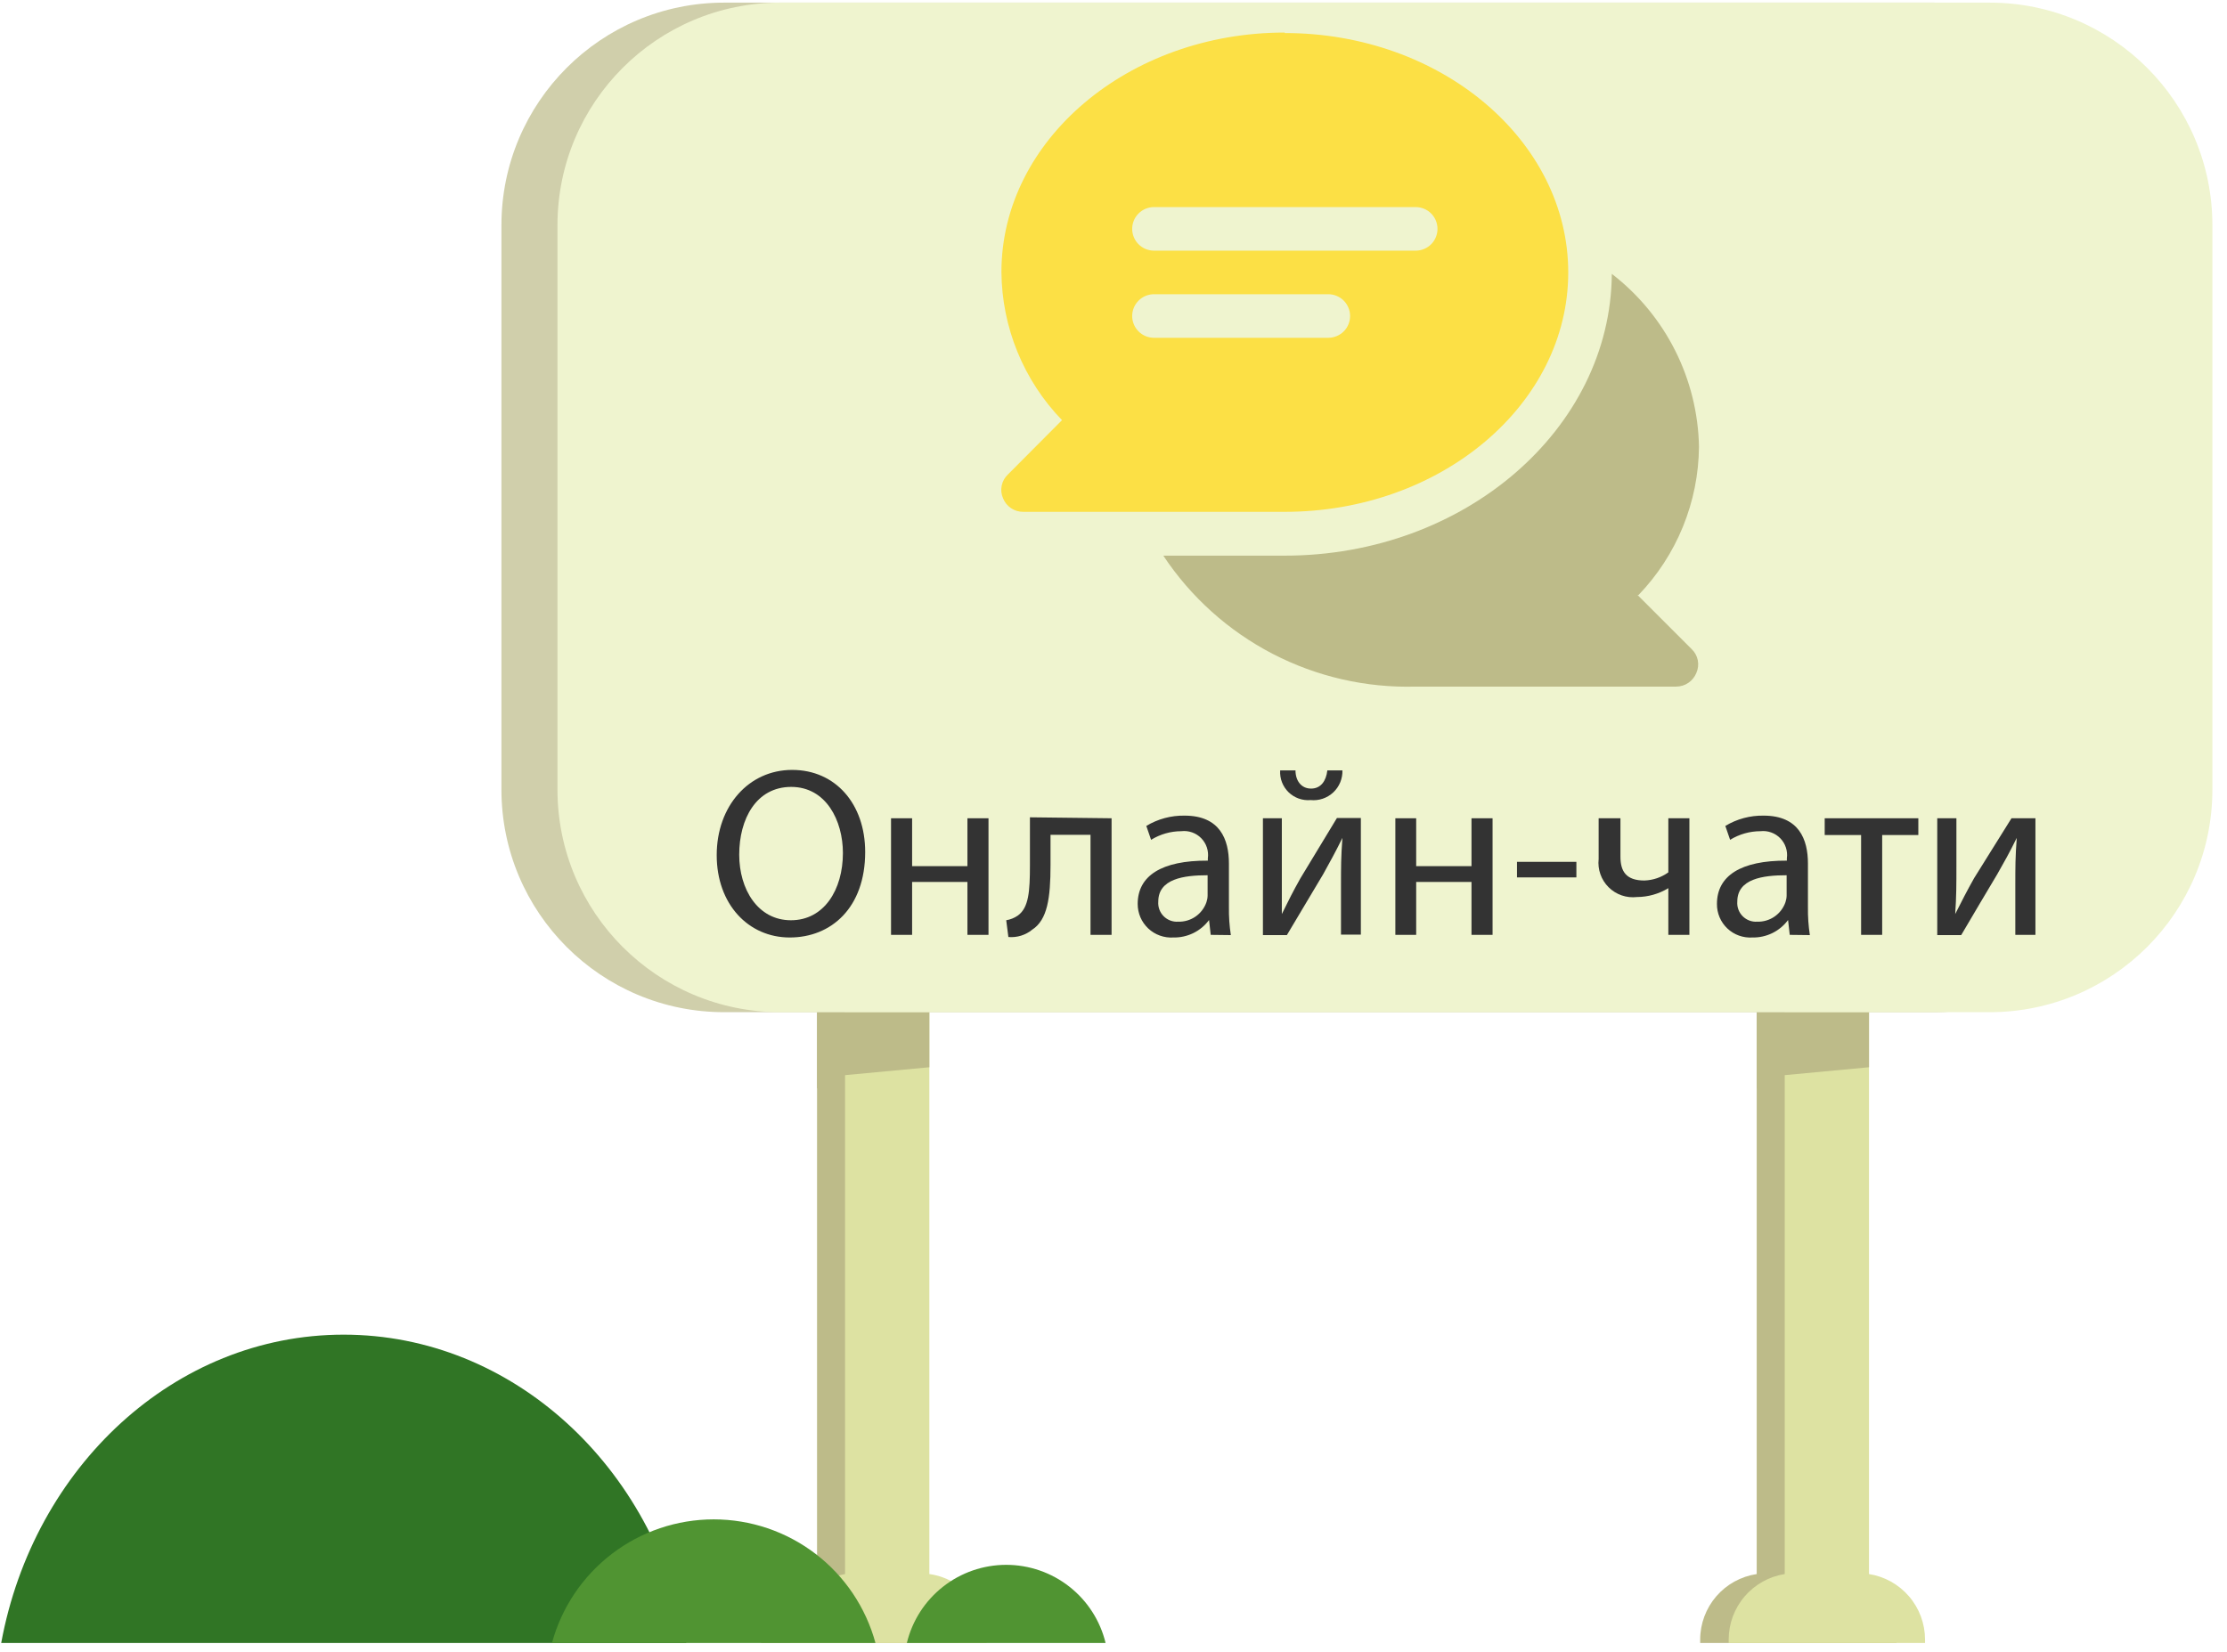
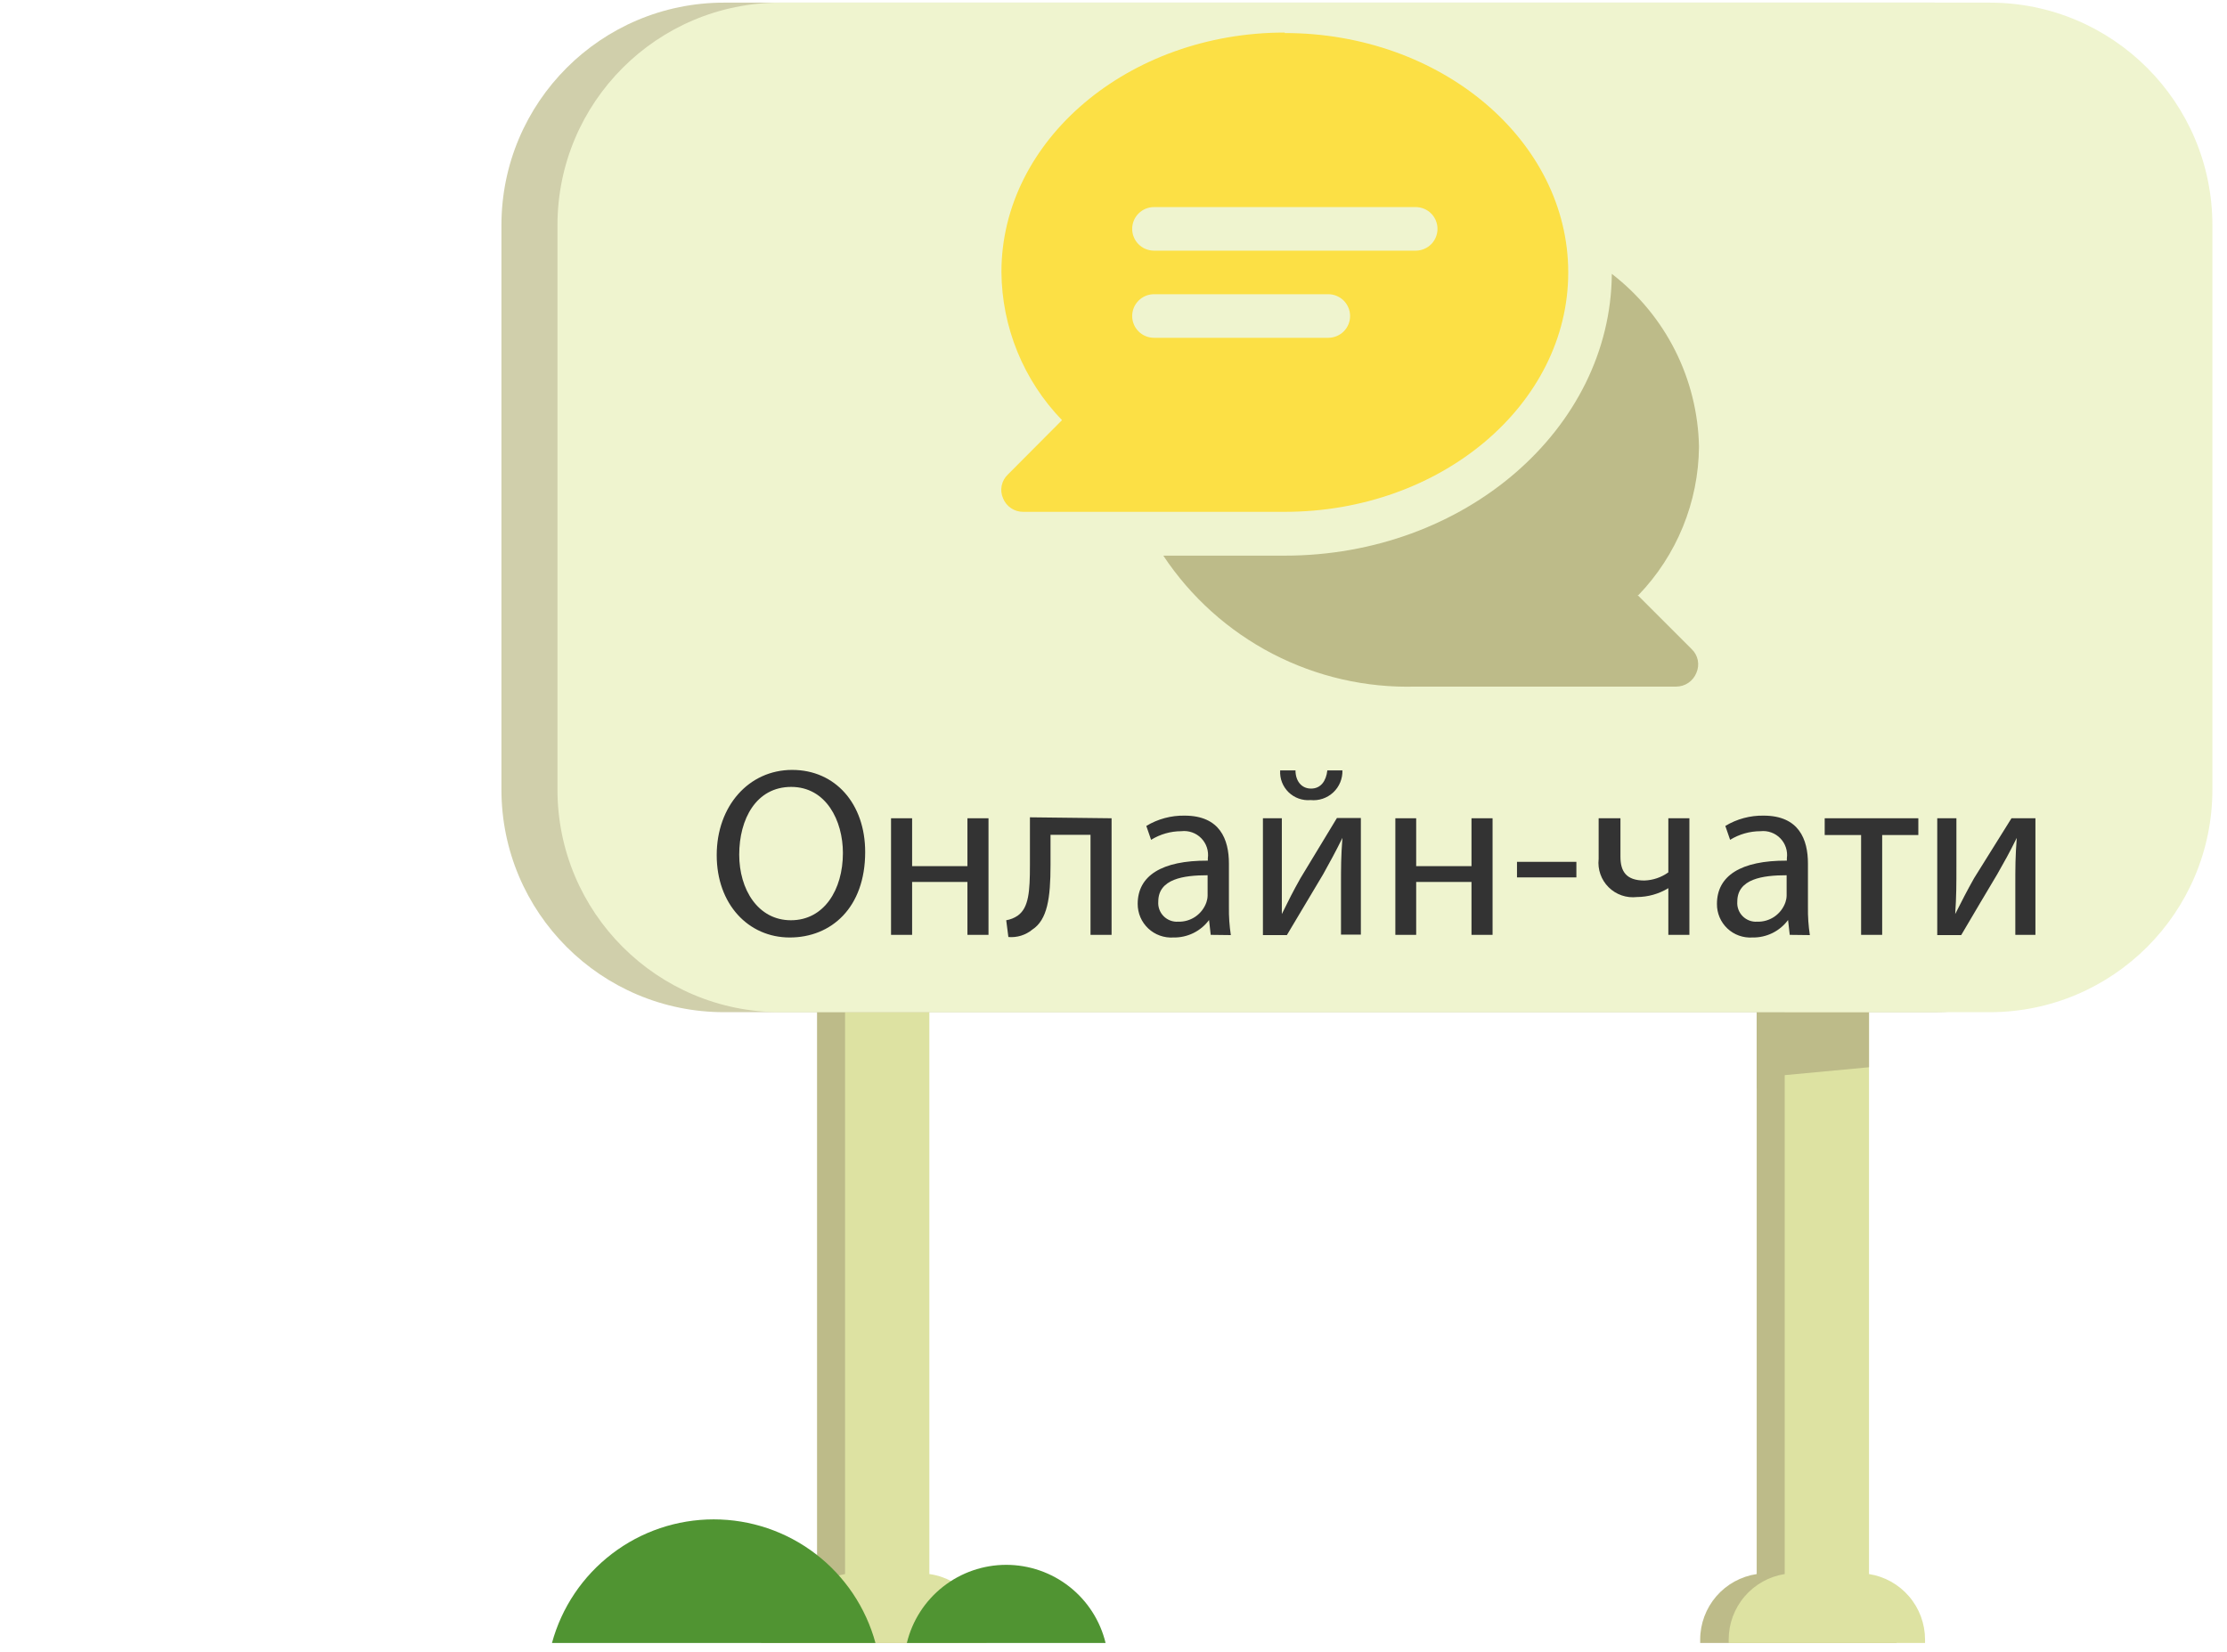
<svg xmlns="http://www.w3.org/2000/svg" width="93" height="69" viewBox="0 0 93 69" fill="none">
  <path d="M37.63 65.75V41.11H34.12V65.75C33.469 65.852 32.876 66.183 32.447 66.684C32.018 67.184 31.782 67.821 31.78 68.48V68.63H40V68.48C39.997 67.817 39.757 67.176 39.322 66.675C38.887 66.174 38.286 65.846 37.63 65.75V65.75Z" fill="#BDBB89" />
  <path d="M38.81 65.75V41.11H35.29V65.75C34.648 65.863 34.067 66.199 33.648 66.698C33.229 67.197 33 67.828 33 68.48V68.63H41.2V68.48C41.197 67.814 40.953 67.171 40.514 66.669C40.075 66.168 39.47 65.841 38.81 65.75V65.75Z" fill="#DDE2A2" />
  <path d="M76.88 65.75V41.11H73.36V65.75C72.705 65.848 72.107 66.177 71.674 66.678C71.242 67.179 71.002 67.818 71 68.48V68.63H79.2V68.48C79.199 67.824 78.966 67.189 78.541 66.689C78.116 66.189 77.527 65.857 76.88 65.75Z" fill="#BDBB89" />
  <path d="M78.05 65.75V41.11H74.53V65.75C73.879 65.852 73.286 66.183 72.857 66.684C72.428 67.184 72.192 67.821 72.19 68.48V68.63H80.39V68.48C80.388 67.821 80.152 67.184 79.723 66.684C79.294 66.183 78.701 65.852 78.05 65.75V65.75Z" fill="#DDE2A2" />
-   <path d="M34.12 42.28V45.47L35.29 44.91L38.81 44.58V42.28H34.12Z" fill="#BDBB89" />
  <path d="M73.36 42.28V45.47L74.53 44.91L78.05 44.58V42.28H73.36Z" fill="#BDBB89" />
  <path d="M80.75 0.11H30.24C25.104 0.11 20.94 4.274 20.94 9.41V32.98C20.94 38.116 25.104 42.28 30.24 42.28H80.75C85.886 42.28 90.05 38.116 90.05 32.98V9.41C90.05 4.274 85.886 0.11 80.75 0.11Z" fill="#D0CFAB" />
  <path d="M83.09 0.11H32.58C27.444 0.11 23.28 4.274 23.28 9.41V32.98C23.28 38.116 27.444 42.28 32.58 42.28H83.09C88.226 42.28 92.39 38.116 92.39 32.98V9.41C92.39 4.274 88.226 0.11 83.09 0.11Z" fill="#EFF4CF" />
-   <path d="M0.05 68.63C1.4 61.28 7.29 55.75 14.35 55.75C21.41 55.75 27.35 61.28 28.66 68.63H0.05Z" fill="#307525" />
  <path d="M23.05 68.63C23.453 67.147 24.333 65.838 25.554 64.905C26.774 63.971 28.268 63.466 29.805 63.466C31.342 63.466 32.836 63.971 34.056 64.905C35.277 65.838 36.157 67.147 36.56 68.63H23.05Z" fill="#509432" />
  <path d="M37.87 68.63C38.095 67.699 38.627 66.871 39.38 66.279C40.133 65.687 41.062 65.365 42.02 65.365C42.978 65.365 43.907 65.687 44.66 66.279C45.413 66.871 45.945 67.699 46.17 68.63H37.87Z" fill="#509432" />
  <path d="M68.42 24.86C70.025 23.193 70.93 20.974 70.95 18.66C70.923 17.261 70.582 15.885 69.952 14.636C69.322 13.386 68.419 12.294 67.31 11.44C67.26 17.93 61.15 23.21 53.65 23.21H48.58C49.728 24.941 51.298 26.352 53.142 27.309C54.986 28.266 57.043 28.738 59.12 28.68H70C70.181 28.679 70.357 28.625 70.507 28.523C70.656 28.421 70.772 28.278 70.84 28.11C70.915 27.943 70.935 27.757 70.9 27.578C70.864 27.399 70.773 27.235 70.64 27.11L68.38 24.85L68.42 24.86Z" fill="#BDBB89" />
  <path d="M53.65 1.36C47.13 1.36 41.82 5.85 41.82 11.36C41.837 13.672 42.743 15.888 44.35 17.55L42.09 19.82C41.957 19.945 41.866 20.109 41.83 20.288C41.794 20.467 41.815 20.653 41.89 20.82C41.958 20.987 42.074 21.129 42.224 21.229C42.374 21.329 42.55 21.381 42.73 21.38H53.65C60.18 21.38 65.49 16.89 65.49 11.38C65.49 5.87 60.18 1.38 53.65 1.38V1.36Z" fill="#FCE045" />
  <path d="M59.12 8.65H48.19C47.949 8.65 47.717 8.746 47.547 8.917C47.376 9.087 47.28 9.319 47.28 9.56C47.28 9.801 47.376 10.033 47.547 10.204C47.717 10.374 47.949 10.47 48.19 10.47H59.12C59.361 10.47 59.593 10.374 59.764 10.204C59.934 10.033 60.03 9.801 60.03 9.56C60.03 9.319 59.934 9.087 59.764 8.917C59.593 8.746 59.361 8.65 59.12 8.65V8.65Z" fill="#EFF4CF" />
  <path d="M55.47 12.29H48.19C47.949 12.29 47.717 12.386 47.547 12.557C47.376 12.727 47.28 12.959 47.28 13.2C47.28 13.441 47.376 13.673 47.547 13.844C47.717 14.014 47.949 14.11 48.19 14.11H55.47C55.711 14.11 55.943 14.014 56.114 13.844C56.284 13.673 56.38 13.441 56.38 13.2C56.38 12.959 56.284 12.727 56.114 12.557C55.943 12.386 55.711 12.29 55.47 12.29V12.29Z" fill="#EFF4CF" />
  <path d="M36.13 35.59C36.13 37.92 34.71 39.16 32.98 39.16C31.25 39.16 29.93 37.77 29.93 35.72C29.93 33.67 31.27 32.16 33.08 32.16C34.89 32.16 36.13 33.58 36.13 35.59ZM30.87 35.7C30.87 37.15 31.65 38.44 33.03 38.44C34.41 38.44 35.2 37.17 35.2 35.63C35.2 34.28 34.5 32.87 33.04 32.87C31.58 32.87 30.87 34.21 30.87 35.7Z" fill="#333333" />
  <path d="M38.09 34.18V36.18H40.4V34.18H41.28V39.05H40.4V36.84H38.09V39.05H37.21V34.18H38.09Z" fill="#333333" />
  <path d="M46.42 34.18V39.05H45.54V34.87H43.87V36.14C43.87 37.51 43.74 38.42 43.11 38.83C42.83 39.061 42.471 39.172 42.11 39.14L42.02 38.44C42.196 38.411 42.364 38.343 42.51 38.24C42.96 37.91 43.01 37.24 43.01 36.14V34.14L46.42 34.18Z" fill="#333333" />
  <path d="M50.56 39.05L50.49 38.43C50.318 38.662 50.093 38.849 49.834 38.976C49.574 39.103 49.289 39.166 49 39.16C48.809 39.172 48.617 39.145 48.437 39.08C48.256 39.016 48.091 38.914 47.951 38.783C47.812 38.652 47.7 38.493 47.624 38.317C47.549 38.141 47.51 37.952 47.51 37.76C47.51 36.58 48.51 35.94 50.44 35.95V35.85C50.461 35.699 50.447 35.544 50.399 35.399C50.351 35.254 50.27 35.121 50.163 35.012C50.056 34.903 49.925 34.82 49.78 34.769C49.636 34.719 49.482 34.702 49.33 34.72C48.885 34.721 48.449 34.846 48.07 35.08L47.87 34.5C48.352 34.209 48.907 34.06 49.47 34.07C50.95 34.07 51.32 35.07 51.32 36.07V37.89C51.314 38.282 51.341 38.673 51.4 39.06L50.56 39.05ZM50.43 36.56C49.43 36.56 48.37 36.71 48.37 37.66C48.361 37.772 48.376 37.884 48.415 37.989C48.453 38.095 48.514 38.19 48.593 38.27C48.672 38.35 48.767 38.411 48.871 38.451C48.976 38.491 49.088 38.508 49.2 38.5C49.457 38.508 49.71 38.434 49.923 38.288C50.135 38.142 50.295 37.933 50.38 37.69C50.411 37.6 50.428 37.505 50.43 37.41V36.56Z" fill="#333333" />
  <path d="M53.53 34.18V36.18C53.53 36.95 53.53 37.44 53.53 38.18C53.82 37.59 53.99 37.25 54.31 36.68L55.83 34.17H56.83V39.04H56V37C56 36.21 56 35.8 56.06 35C55.75 35.63 55.54 36 55.26 36.51C54.8 37.27 54.26 38.2 53.74 39.06H52.74V34.18H53.53ZM54.1 32.18C54.1 32.61 54.34 32.94 54.75 32.94C55.16 32.94 55.38 32.62 55.43 32.18H56.06C56.065 32.352 56.033 32.523 55.967 32.682C55.901 32.841 55.801 32.984 55.676 33.101C55.55 33.218 55.4 33.308 55.237 33.363C55.074 33.418 54.901 33.437 54.73 33.42C54.562 33.435 54.393 33.413 54.234 33.356C54.075 33.3 53.931 33.209 53.81 33.092C53.69 32.974 53.596 32.831 53.535 32.674C53.475 32.517 53.449 32.348 53.46 32.18H54.1Z" fill="#333333" />
  <path d="M59.14 34.18V36.18H61.45V34.18H62.33V39.05H61.45V36.84H59.14V39.05H58.27V34.18H59.14Z" fill="#333333" />
  <path d="M65.83 36V36.65H63.35V36H65.83Z" fill="#333333" />
  <path d="M67.67 34.18V35.78C67.67 36.39 67.9 36.78 68.67 36.78C69.03 36.768 69.378 36.65 69.67 36.44V34.18H70.55V39.05H69.67V37.1C69.275 37.34 68.822 37.468 68.36 37.47C68.145 37.495 67.926 37.472 67.721 37.401C67.516 37.33 67.33 37.214 67.176 37.061C67.022 36.908 66.905 36.723 66.833 36.518C66.761 36.314 66.736 36.096 66.76 35.88V34.18H67.67Z" fill="#333333" />
  <path d="M74.74 39.05L74.67 38.43C74.498 38.662 74.273 38.849 74.014 38.976C73.754 39.103 73.469 39.166 73.18 39.16C72.989 39.172 72.798 39.145 72.618 39.08C72.438 39.016 72.274 38.914 72.135 38.783C71.996 38.651 71.885 38.493 71.811 38.317C71.736 38.141 71.698 37.951 71.7 37.76C71.7 36.58 72.7 35.94 74.62 35.95V35.85C74.641 35.699 74.627 35.546 74.579 35.402C74.532 35.257 74.452 35.126 74.346 35.017C74.24 34.908 74.11 34.824 73.967 34.773C73.824 34.721 73.671 34.703 73.52 34.72C73.072 34.72 72.632 34.845 72.25 35.08L72.05 34.5C72.532 34.209 73.087 34.06 73.65 34.07C75.13 34.07 75.5 35.07 75.5 36.07V37.89C75.494 38.282 75.521 38.673 75.58 39.06L74.74 39.05ZM74.61 36.56C73.61 36.56 72.55 36.71 72.55 37.66C72.541 37.772 72.556 37.884 72.595 37.989C72.633 38.095 72.694 38.19 72.773 38.27C72.852 38.35 72.947 38.411 73.051 38.451C73.156 38.491 73.268 38.508 73.38 38.5C73.637 38.508 73.89 38.434 74.103 38.288C74.315 38.142 74.475 37.933 74.56 37.69C74.591 37.6 74.608 37.505 74.61 37.41V36.56Z" fill="#333333" />
  <path d="M80.11 34.18V34.88H78.6V39.05H77.72V34.88H76.2V34.18H80.11Z" fill="#333333" />
  <path d="M81.7 34.18V36.18C81.7 36.95 81.7 37.44 81.65 38.18C81.95 37.59 82.12 37.25 82.44 36.68L84 34.18H85V39.05H84.16V37C84.16 36.21 84.16 35.8 84.22 35C83.91 35.63 83.7 36 83.41 36.51C82.95 37.27 82.41 38.2 81.9 39.06H80.9V34.18H81.7Z" fill="#333333" />
</svg>